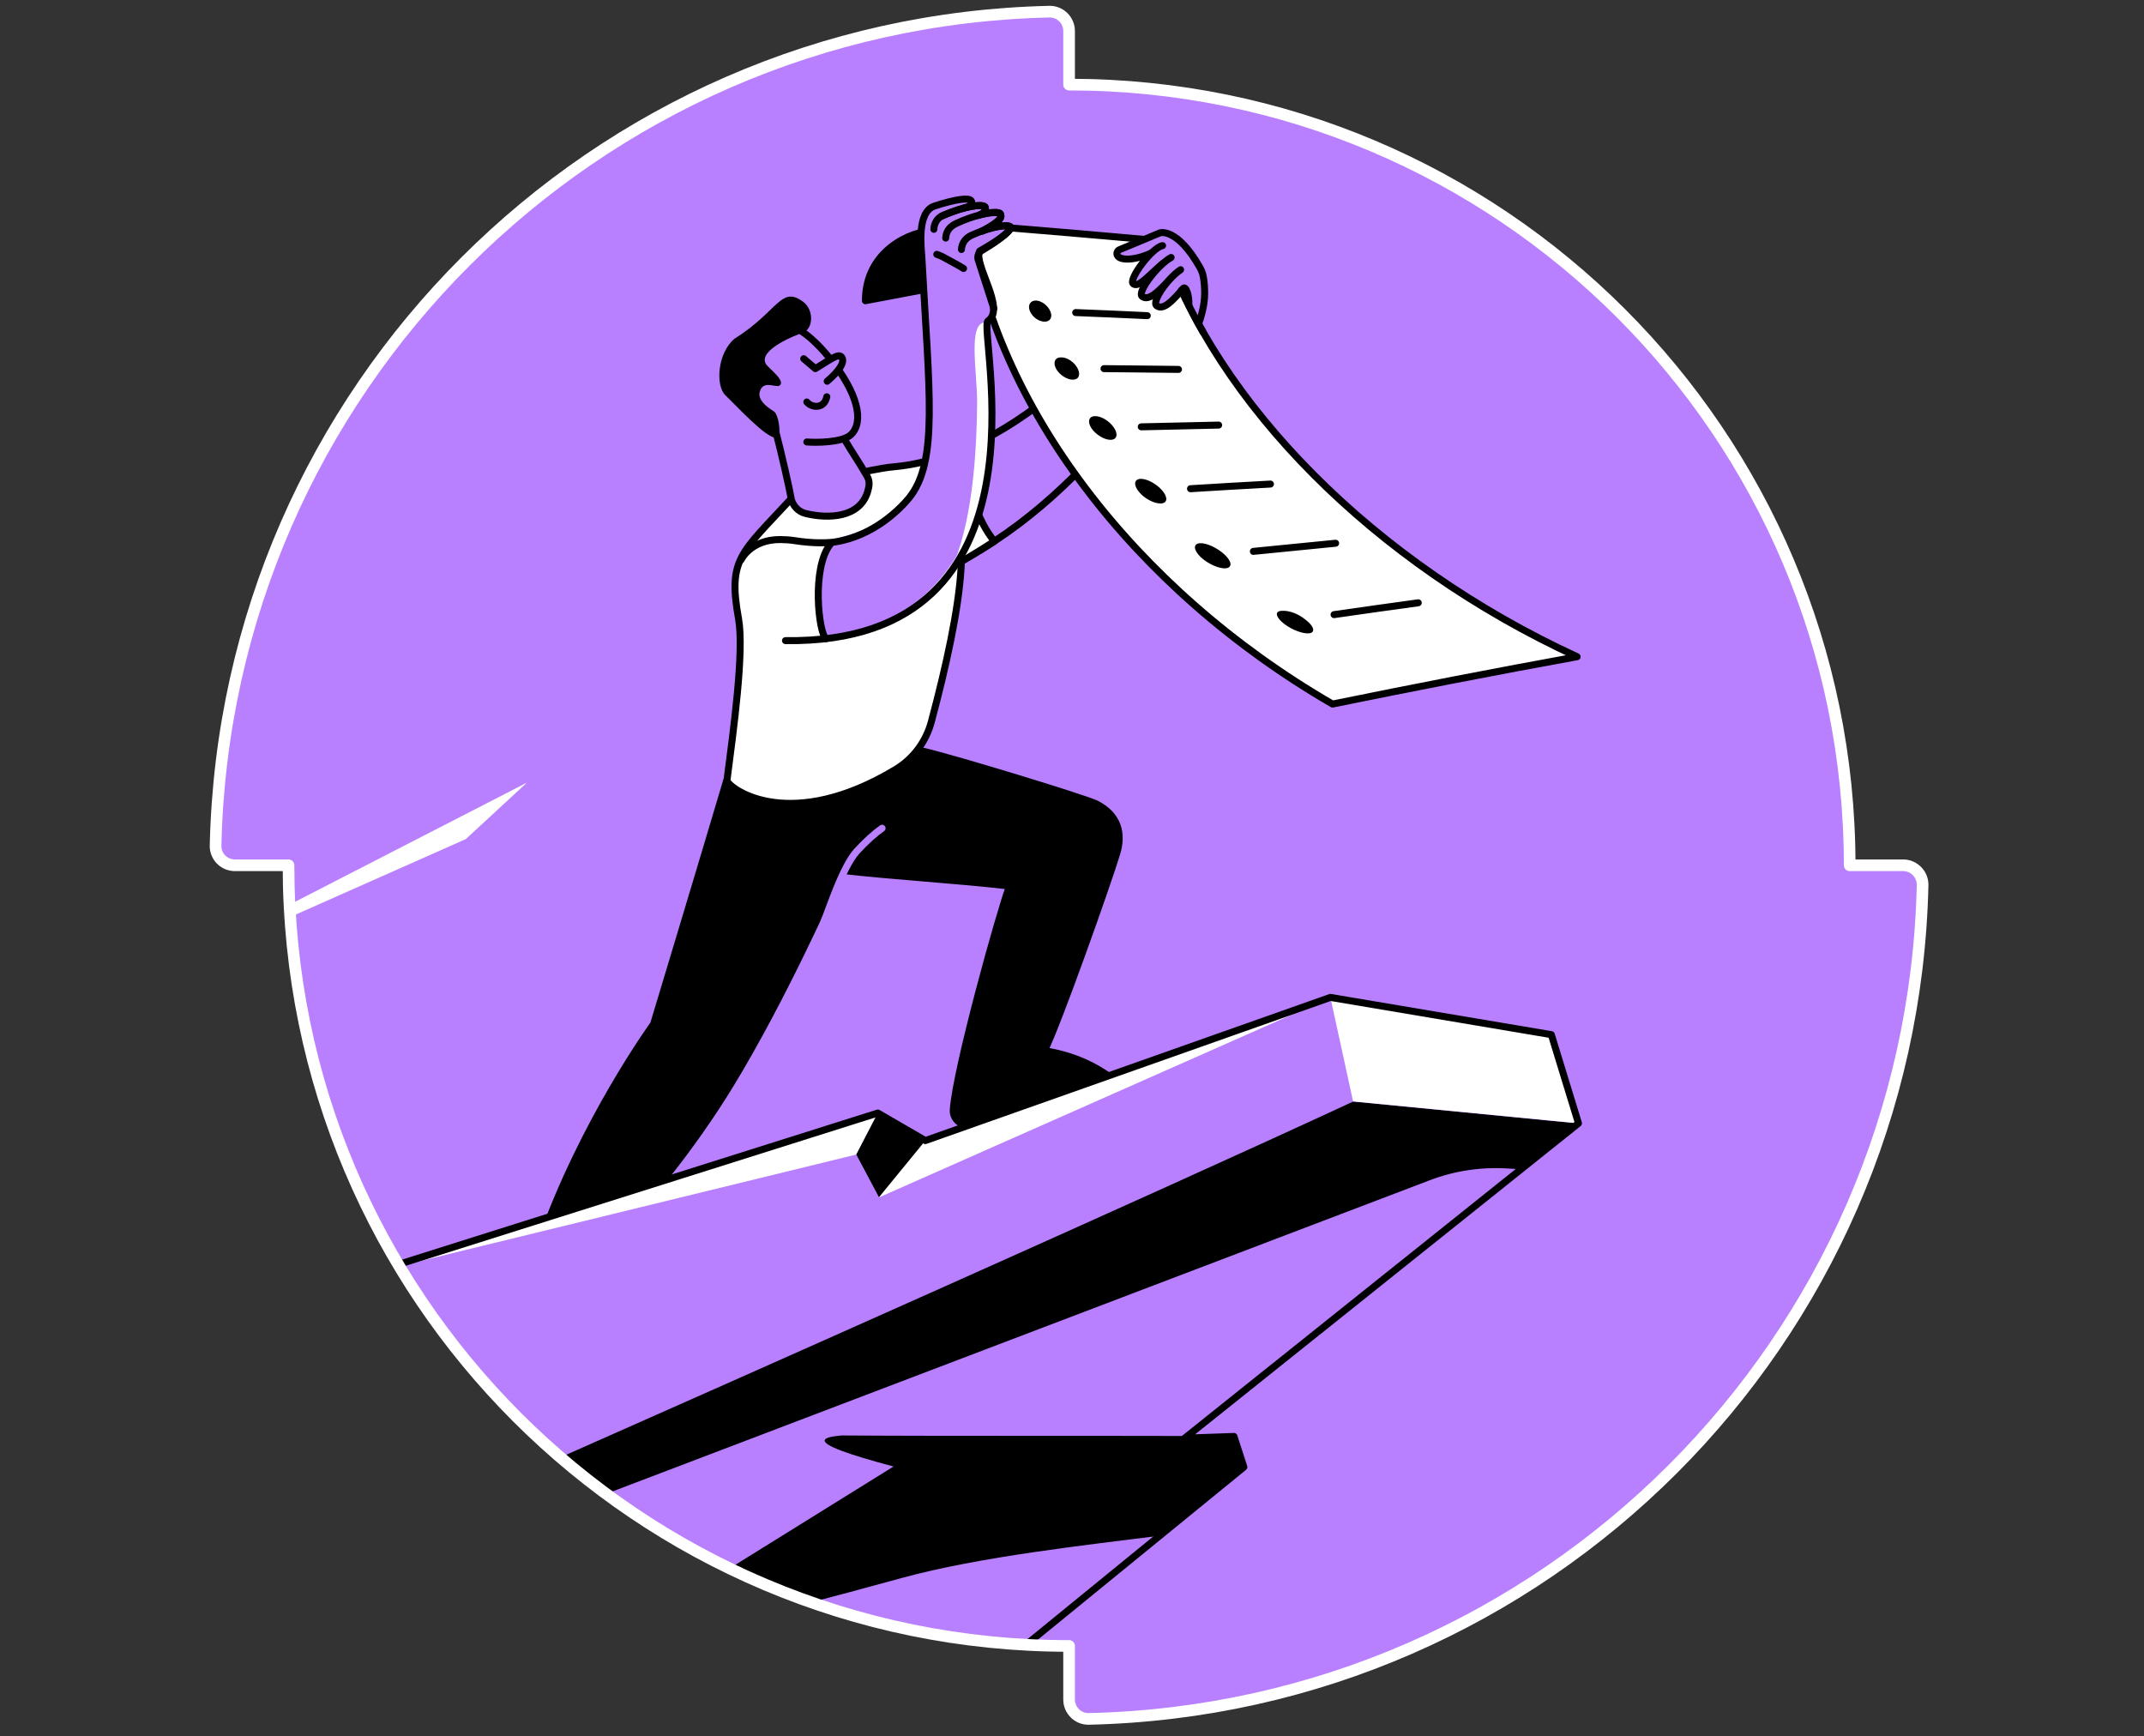
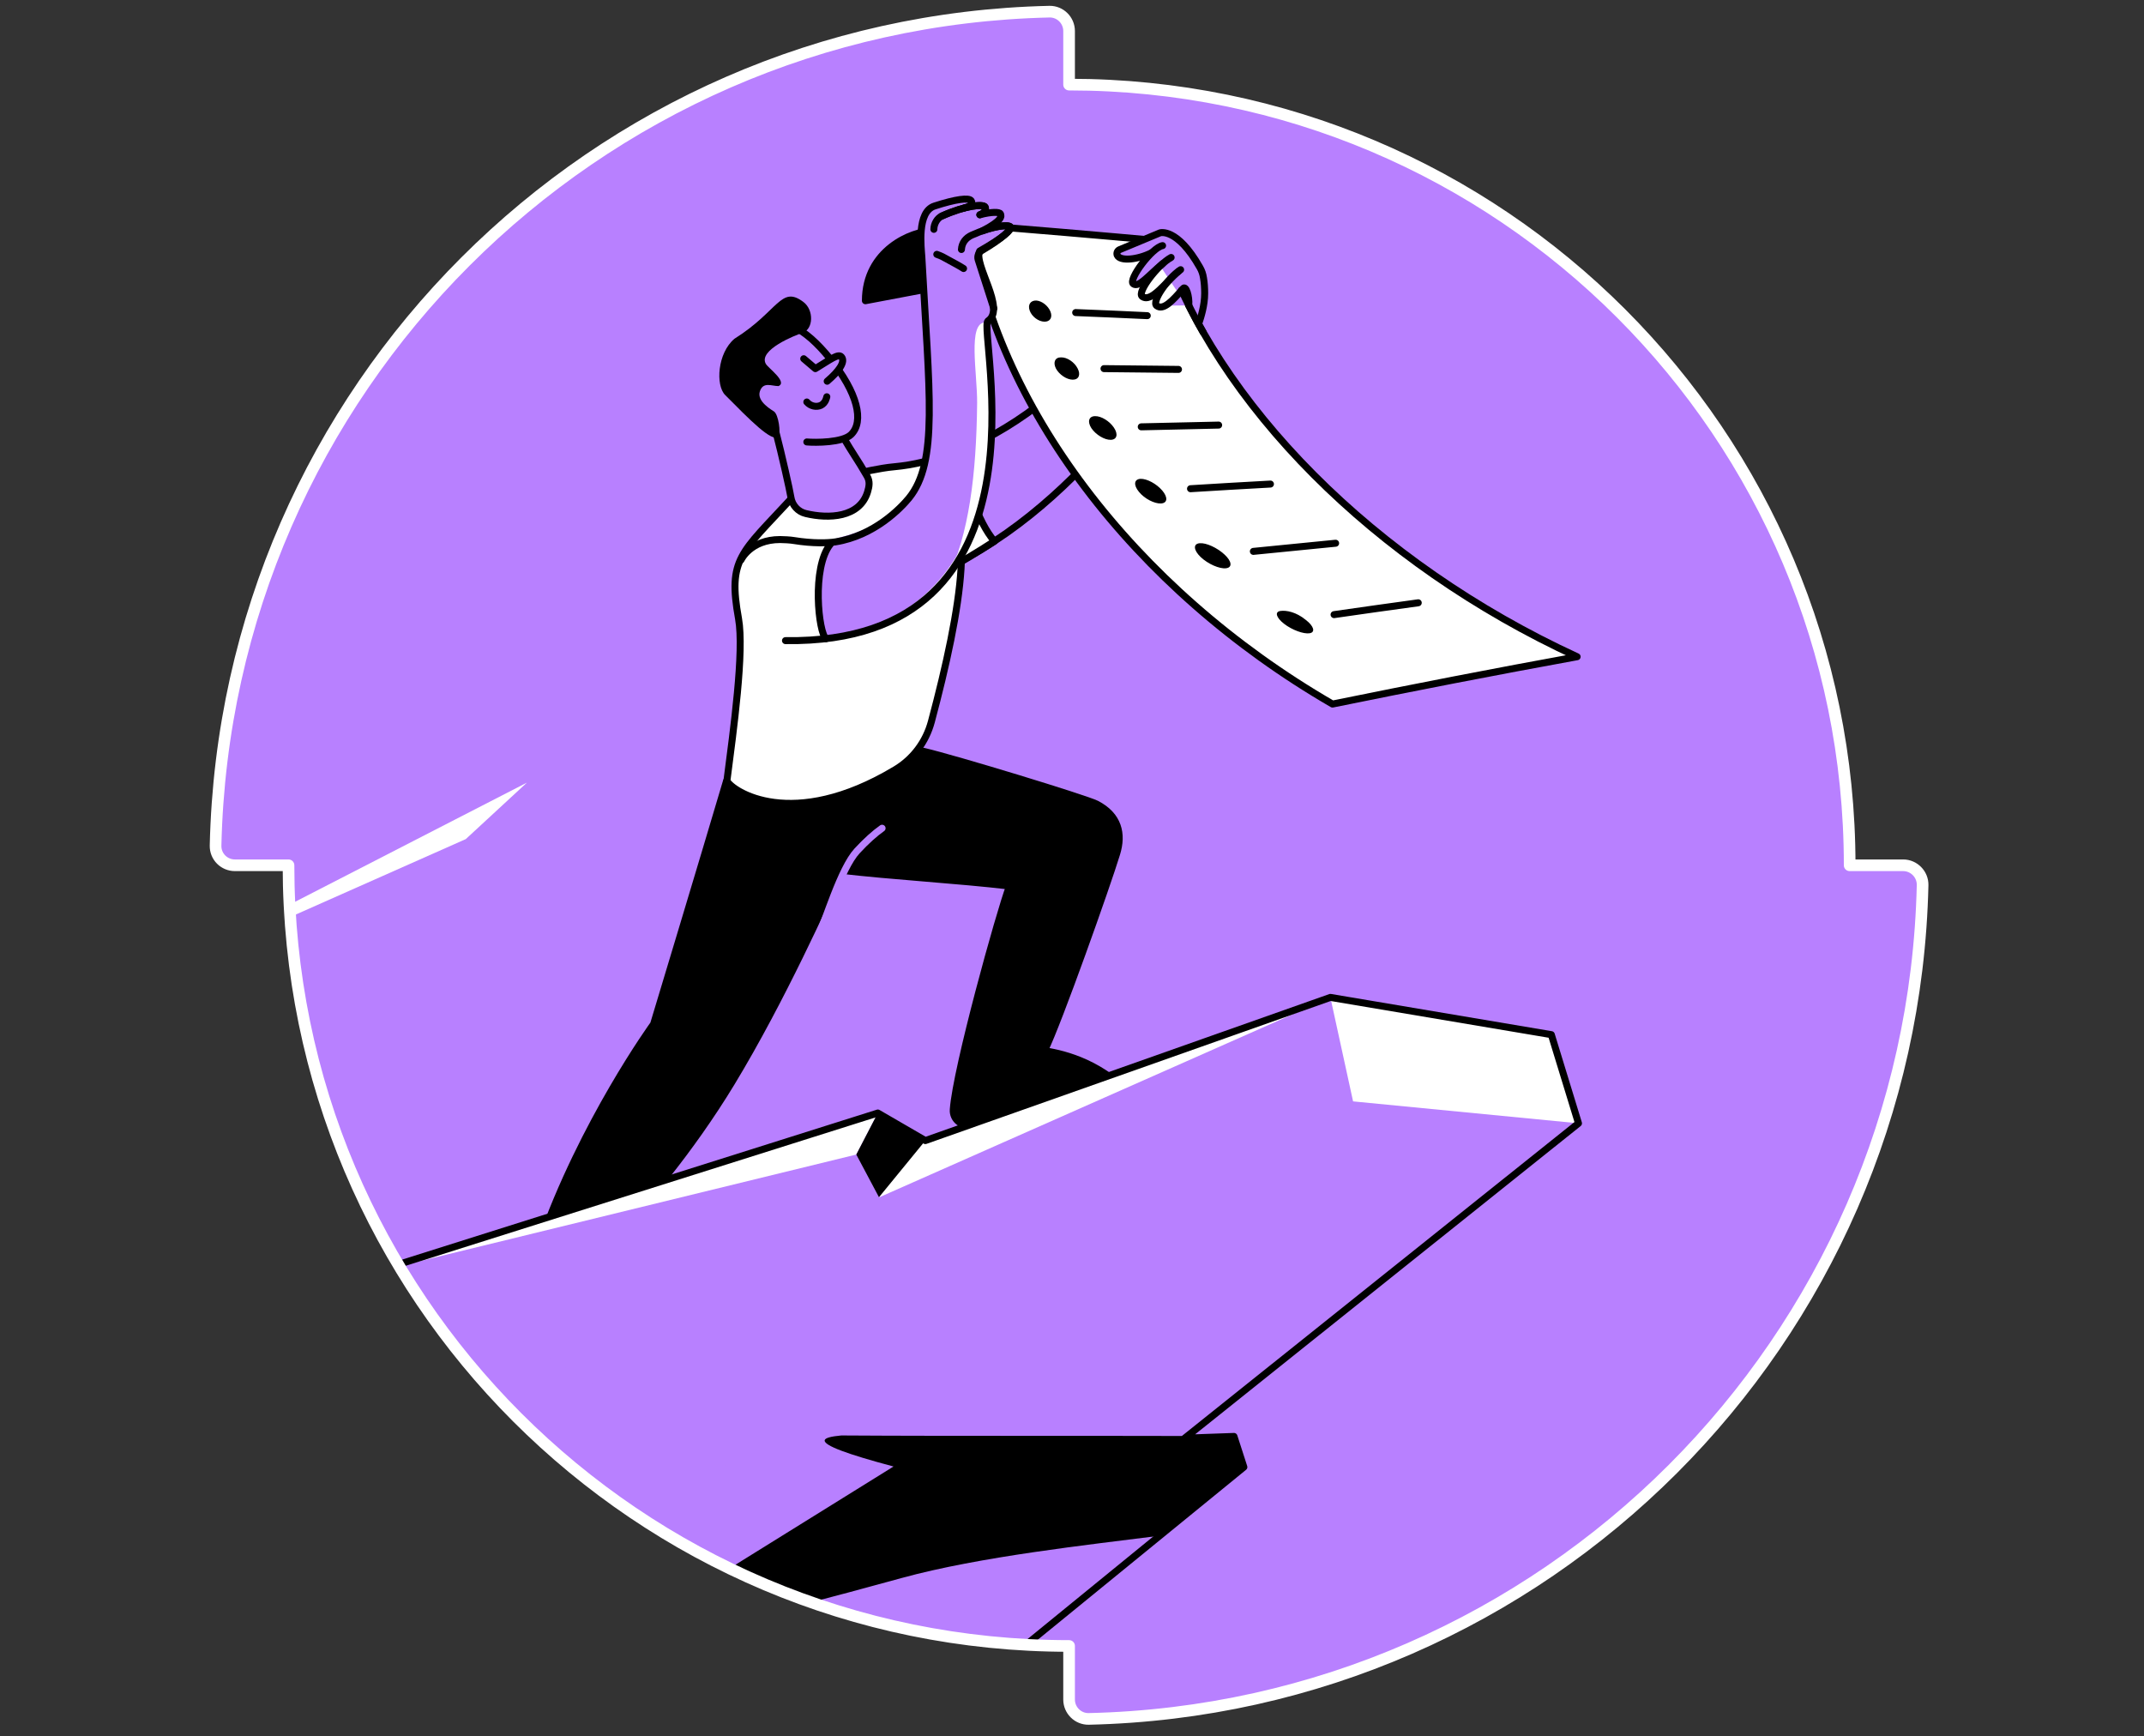
<svg xmlns="http://www.w3.org/2000/svg" width="368" height="298" viewBox="0 0 368 298" fill="none">
  <rect x="0" y="0" width="368" height="298" fill="#333333" stroke="none" />
  <path d="M326.67 148.5H317.48C317.48 74.518 257.482 14.52 183.5 14.52V5.33C183.5 3.466 181.968 1.967 180.137 2.001C101.893 3.765 38.765 66.893 37.001 145.137C36.967 147.002 38.465 148.5 40.33 148.5H49.52C49.52 222.482 109.518 282.48 183.5 282.48V291.67C183.5 293.534 185.032 295.033 186.863 294.999C265.107 293.235 328.235 230.14 329.999 151.896C330.033 150.032 328.501 148.5 326.67 148.5Z" fill="#B880FF" stroke="white" stroke-width="1.2" stroke-miterlimit="10" stroke-linecap="round" stroke-linejoin="round" />
  <mask id="mask0_10485_120" style="mask-type:alpha" maskUnits="userSpaceOnUse" x="37" y="2" width="293" height="293">
    <path d="M326.67 148.5H317.48C317.48 74.518 257.482 14.52 183.5 14.52V5.33C183.5 3.466 181.968 1.967 180.137 2.001C101.893 3.765 38.765 66.893 37.001 145.137C36.967 147.002 38.465 148.5 40.33 148.5H49.52C49.52 222.482 109.518 282.48 183.5 282.48V291.67C183.5 293.534 185.032 295.033 186.863 294.999C265.107 293.235 328.235 230.14 329.999 151.896C330.033 150.032 328.501 148.5 326.67 148.5Z" fill="#FFE84D" />
  </mask>
  <g mask="url(#mask0_10485_120)">
    <path d="M134.422 59.068L128.895 56.938L125.466 67.559L132.058 71.621L134.189 77.78L140.782 76.915L134.422 59.068Z" fill="#B880FF" />
    <path d="M147.175 82.742C150.804 81.943 178.006 77.947 192.257 53.642C195.087 55.706 197.95 57.803 200.78 59.868C197.95 67.126 176.342 97.425 149.672 101.387" fill="#B880FF" />
    <path d="M147.175 82.742C150.804 81.943 178.006 77.947 192.257 53.642C195.087 55.706 197.95 57.803 200.78 59.868C197.95 67.126 176.342 97.425 149.672 101.387" stroke="black" stroke-width="1.2" stroke-miterlimit="10" stroke-linecap="round" stroke-linejoin="round" />
    <path d="M164.854 78.912L164.621 77.514C159.527 79.079 156.997 79.778 153.434 80.111C151.07 80.311 147.408 81.176 146.742 81.309L151.936 101.353C158.828 100.321 164.921 96.592 170.681 92.896C169.283 91.231 168.051 88.934 166.719 85.172C165.753 82.541 164.988 80.743 164.854 78.912Z" fill="white" stroke="black" stroke-width="1.2" stroke-miterlimit="10" stroke-linecap="round" stroke-linejoin="round" />
    <path d="M270.7 112.707C256.616 115.271 242.599 118.001 228.715 120.831C194.387 100.954 170.681 69.224 166.353 38.525C177.373 39.424 188.394 40.357 199.382 41.355C208.771 69.257 235.84 96.659 270.7 112.707Z" fill="white" stroke="black" stroke-width="1.2" stroke-miterlimit="10" stroke-linecap="round" stroke-linejoin="round" />
    <path d="M197.65 43.386C195.253 44.585 192.223 44.884 191.757 43.786C191.624 43.419 191.79 43.02 192.157 42.853L199.115 39.957C199.115 39.957 202.045 39.024 205.941 45.883C206.274 46.449 206.474 47.049 206.573 47.715C206.707 48.48 206.773 49.346 206.773 50.345C206.773 52.409 206.141 54.407 205.741 55.572" fill="#B880FF" />
    <path d="M197.65 43.386C195.253 44.585 192.223 44.884 191.757 43.786C191.624 43.419 191.79 43.02 192.157 42.853L199.115 39.957C199.115 39.957 202.045 39.024 205.941 45.883C206.274 46.449 206.474 47.049 206.573 47.715C206.707 48.48 206.773 49.346 206.773 50.345C206.773 52.409 206.141 54.407 205.741 55.572" stroke="black" stroke-width="1.2" stroke-miterlimit="10" stroke-linecap="round" stroke-linejoin="round" />
    <path d="M199.548 45.251C197.018 47.382 195.453 49.413 194.521 48.714C193.588 48.014 197.75 42.454 199.548 42.154" fill="#B880FF" />
    <path d="M199.548 45.251C197.018 47.382 195.453 49.413 194.521 48.714C193.588 48.014 197.75 42.454 199.548 42.154" stroke="black" stroke-width="1.2" stroke-miterlimit="10" stroke-linecap="round" stroke-linejoin="round" />
-     <path d="M202.312 46.55C200.147 48.314 197.617 52.043 196.052 50.878C195.087 50.145 198.782 45.384 201.013 44.185" fill="#B880FF" />
    <path d="M202.312 46.55C200.147 48.314 197.617 52.043 196.052 50.878C195.087 50.145 198.782 45.384 201.013 44.185" stroke="black" stroke-width="1.2" stroke-miterlimit="10" stroke-linecap="round" stroke-linejoin="round" />
-     <path d="M204.043 52.41C204.176 50.811 203.543 48.947 203.077 49.513C201.246 51.644 199.681 53.309 198.549 52.476C197.617 51.81 200.314 47.881 202.644 46.283" fill="#B880FF" />
+     <path d="M204.043 52.41C204.176 50.811 203.543 48.947 203.077 49.513C201.246 51.644 199.681 53.309 198.549 52.476" fill="#B880FF" />
    <path d="M204.043 52.41C204.176 50.811 203.543 48.947 203.077 49.513C201.246 51.644 199.681 53.309 198.549 52.476C197.617 51.81 200.314 47.881 202.644 46.283" stroke="black" stroke-width="1.2" stroke-miterlimit="10" stroke-linecap="round" stroke-linejoin="round" />
    <path d="M195.886 73.253C200.314 73.153 204.742 73.053 209.171 72.953" stroke="black" stroke-width="1.2" stroke-miterlimit="10" stroke-linecap="round" stroke-linejoin="round" />
    <path d="M191.191 73.385C191.957 74.517 191.723 75.45 190.658 75.483C189.593 75.516 188.094 74.617 187.328 73.485C186.596 72.353 186.896 71.421 187.961 71.421C189.027 71.388 190.458 72.287 191.191 73.385Z" fill="black" />
    <path d="M189.493 63.264C193.754 63.297 198.016 63.364 202.278 63.397" stroke="black" stroke-width="1.2" stroke-miterlimit="10" stroke-linecap="round" stroke-linejoin="round" />
    <path d="M184.964 63.231C185.53 64.296 185.164 65.162 184.132 65.162C183.1 65.162 181.801 64.296 181.235 63.231C180.703 62.165 181.102 61.3 182.134 61.333C183.166 61.3 184.432 62.165 184.964 63.231Z" fill="black" />
    <path d="M184.632 53.642C188.727 53.808 192.822 53.975 196.918 54.174" stroke="black" stroke-width="1.2" stroke-miterlimit="10" stroke-linecap="round" stroke-linejoin="round" />
    <path d="M180.303 53.475C180.703 54.474 180.237 55.24 179.238 55.206C178.239 55.173 177.107 54.341 176.741 53.309C176.374 52.31 176.874 51.544 177.873 51.577C178.838 51.644 179.904 52.476 180.303 53.475Z" fill="black" />
    <path d="M204.343 83.873C208.904 83.607 213.499 83.307 218.06 83.074" stroke="black" stroke-width="1.2" stroke-miterlimit="10" stroke-linecap="round" stroke-linejoin="round" />
    <path d="M199.482 84.173C200.48 85.339 200.414 86.338 199.282 86.404C198.183 86.471 196.452 85.605 195.486 84.406C194.52 83.241 194.654 82.242 195.752 82.176C196.884 82.142 198.516 83.041 199.482 84.173Z" fill="black" />
    <path d="M215.13 94.628C219.825 94.162 224.553 93.696 229.248 93.23" stroke="black" stroke-width="1.2" stroke-miterlimit="10" stroke-linecap="round" stroke-linejoin="round" />
    <path d="M210.169 95.161C211.434 96.326 211.568 97.391 210.436 97.525C209.304 97.658 207.339 96.792 206.074 95.594C204.842 94.395 204.775 93.329 205.907 93.23C207.039 93.13 208.904 93.995 210.169 95.161Z" fill="black" />
    <path d="M228.981 105.482C233.775 104.783 238.603 104.117 243.431 103.451" stroke="black" stroke-width="1.2" stroke-miterlimit="10" stroke-linecap="round" stroke-linejoin="round" />
    <path d="M224.12 106.382C225.518 107.447 225.818 108.513 224.786 108.679C223.754 108.845 221.756 108.113 220.391 107.048C219.026 105.982 218.759 104.983 219.792 104.85C220.79 104.717 222.455 105.017 224.12 106.382Z" fill="black" />
    <path d="M206.507 57.004C205.808 55.806 205.109 54.54 204.443 53.209C203.843 52.043 203.311 50.911 202.778 49.812" stroke="black" stroke-width="1.2" stroke-miterlimit="10" stroke-linecap="round" stroke-linejoin="round" />
    <path d="M92.704 213.392C96.499 213.026 102.026 212.227 105.789 211.861C110.25 206.966 118.341 197.71 125.566 185.79C134.223 171.507 141.914 154.293 144.178 149.332C152.902 150.364 164.555 151.03 173.278 152.062C171.614 156.424 164.122 183.36 163.623 190.418C163.489 192.183 165.221 193.482 166.886 192.915C174.677 190.152 182.468 187.422 190.259 184.658C189.193 183.926 187.895 183.127 186.363 182.427C183.666 181.196 181.203 180.63 179.271 180.33C181.635 175.535 190.026 151.896 191.657 146.535C192.723 143.106 191.99 139.943 188.195 137.978C186.363 137.046 163.922 130.187 158.429 128.922C147.641 130.42 130.527 134.349 124.7 134.049C121.138 146.102 112.181 175.768 112.181 175.768C112.181 175.768 99.962 192.616 92.704 213.392Z" fill="black" stroke="black" stroke-width="1.2" stroke-miterlimit="10" stroke-linecap="round" stroke-linejoin="round" />
    <path d="M151.403 142.141C150.171 143.006 148.673 144.338 147.108 146.036C144.311 149.066 141.681 158.056 140.149 161.519" stroke="#B880FF" stroke-width="1.2" stroke-miterlimit="10" stroke-linecap="round" stroke-linejoin="round" />
    <path d="M160.093 39.624C156.497 39.624 148.54 42.954 148.54 51.61L159.627 49.513" fill="black" />
    <path d="M160.093 39.624C156.497 39.624 148.54 42.954 148.54 51.61L159.627 49.513" stroke="black" stroke-width="1.2" stroke-miterlimit="10" stroke-linecap="round" stroke-linejoin="round" />
    <path d="M141.914 84.606L135.787 85.605C127.164 94.961 124.9 95.86 126.764 106.182C127.763 111.775 125.899 125.293 124.767 134.017C125.699 135.781 135.887 142.74 153.667 132.086C156.73 130.254 158.928 127.324 159.86 123.862C164.987 104.684 168.25 85.639 160.06 86.038" fill="white" />
    <path d="M141.914 84.606L135.787 85.605C127.164 94.961 124.9 95.86 126.764 106.182C127.763 111.775 125.899 125.293 124.767 134.017C125.699 135.781 135.887 142.74 153.667 132.086C156.73 130.254 158.928 127.324 159.86 123.862C164.987 104.684 168.25 85.639 160.06 86.038" stroke="black" stroke-width="1.2" stroke-miterlimit="10" stroke-linecap="round" stroke-linejoin="round" />
    <path d="M68.365 217.01L150.671 191.018L158.828 195.746L228.349 171.174L266.272 177.567L270.934 192.782L203.344 246.821L213.499 251.782L175.576 282.713" fill="#B880FF" />
-     <path d="M101.493 254.712L98.663 252.381C98.663 252.381 97.498 251.383 96.325 250.051C126.151 236.853 197.067 205.387 232.244 189.054L270.933 192.816L261.111 200.674L258.914 200.541C254.319 200.241 249.691 200.907 245.363 202.572L103.991 256.395L101.493 254.712Z" fill="black" />
    <path d="M130.627 272.025L125.399 269.059L153.367 251.682C145.377 249.551 141.414 248.086 141.548 247.187C141.614 246.787 142.58 246.521 144.411 246.354C164.055 246.488 192.157 246.354 211.801 246.488L213.499 251.748L199.015 263.568C187.029 265.1 168.151 267.131 154.733 270.827C147.963 272.697 143.07 273.986 139.284 274.978C135.621 274.522 133.457 272.525 130.627 272.025Z" fill="black" />
    <path d="M146.975 198.143L150.671 191.018L63.803 218.453L146.975 198.143Z" fill="white" />
    <path d="M158.828 195.746C154 197.777 151.503 203.936 150.871 205.501C176.708 194.081 202.512 182.627 228.349 171.207L158.828 195.746Z" fill="white" />
    <path d="M158.828 195.746L150.871 205.468L146.975 198.143L150.671 191.018L158.828 195.746Z" fill="black" />
    <path d="M232.244 189.02L228.349 171.174L266.272 177.567L270.933 192.782L232.244 189.02Z" fill="white" />
    <path d="M68.365 217.01L150.671 191.018L158.828 195.746L228.349 171.174L266.272 177.567L270.934 192.782L203.344 246.821L211.801 246.521L213.499 251.782L176.025 282.347" stroke="black" stroke-width="1.2" stroke-miterlimit="10" stroke-linecap="round" stroke-linejoin="round" />
    <path d="M18.721 171.174L90.439 134.316L79.951 144.005L18.721 171.174Z" fill="white" />
    <path d="M133.623 75.183C134.555 76.848 135.821 84.573 136.02 85.738C136.22 87.136 137.019 87.835 138.418 88.135C142.047 88.868 147.674 89.334 149.005 84.073C149.239 83.174 149.938 83.008 149.505 82.242C148.073 79.778 145.543 76.016 144.71 74.95" fill="#B880FF" />
    <path d="M133.257 74.451C134.123 77.747 135.588 84.207 135.754 85.339C135.954 86.704 136.986 87.836 138.318 88.136C142.213 89.068 147.541 88.868 148.906 84.44C149.205 83.441 149.338 82.642 148.839 81.743C147.141 78.78 146.209 77.647 144.71 74.951" stroke="black" stroke-width="1.2" stroke-miterlimit="10" stroke-linecap="round" stroke-linejoin="round" />
    <path d="M130.294 56.505C133.923 53.908 138.085 56.139 142.48 61.566C147.208 67.392 148.373 72.353 146.076 74.584C144.611 75.983 139.983 75.983 138.485 75.849" fill="#B880FF" />
    <path d="M130.294 56.505C133.923 53.908 138.085 56.139 142.48 61.566C147.208 67.392 148.373 72.353 146.076 74.584C144.611 75.983 139.983 75.983 138.485 75.849" stroke="black" stroke-width="1.2" stroke-miterlimit="10" stroke-linecap="round" stroke-linejoin="round" />
    <path d="M133.623 66.26C132.425 66.26 130.993 65.461 130.427 67.159C129.828 68.924 132.591 70.422 132.857 70.622C133.623 71.154 134.056 74.284 133.623 74.95C132.525 75.982 128.696 72.053 124.467 67.792C122.802 66.127 123.135 60.6 126.065 58.136C133.623 53.408 134.023 48.88 137.918 51.843C139.716 53.208 139.65 56.505 137.719 57.137C136.553 57.503 130.061 60.067 131.459 62.464C131.892 63.197 135.221 65.561 133.623 66.26Z" fill="black" />
    <path d="M138.484 68.991C139.117 69.723 140.149 69.923 140.915 69.557C141.747 69.124 141.881 68.192 141.914 68.092" stroke="black" stroke-width="1.2" stroke-miterlimit="10" stroke-linecap="round" stroke-linejoin="round" />
    <path d="M137.952 61.566L139.949 63.264C142.48 61.732 143.878 60.633 144.411 61.233C145.177 62.065 143.978 63.73 141.98 65.428" fill="#B880FF" />
    <path d="M137.952 61.566L139.949 63.264C142.48 61.732 143.878 60.633 144.411 61.233C145.177 62.065 143.978 63.73 141.98 65.428" stroke="black" stroke-width="1.2" stroke-miterlimit="10" stroke-linecap="round" stroke-linejoin="round" />
    <path d="M161.625 37.094C165.753 35.229 168.816 34.996 169.083 35.529C169.216 35.762 169.316 36.461 168.184 36.861C170.215 36.328 171.547 36.361 171.713 36.694C171.913 37.094 172.079 37.826 168.617 39.624C171.347 38.658 173.245 38.592 173.411 38.958C173.644 39.391 171.979 40.956 168.483 43.02C167.951 43.32 167.718 43.986 167.884 44.552L170.581 52.942C170.814 53.808 170.381 54.707 169.549 55.073C170.215 64.695 175.708 104.583 141.88 109.478C140.316 109.611 138.717 95.693 143.645 92.364C150.804 90.632 154.166 87.636 155.931 85.472C161.025 79.246 159.693 67.559 158.428 44.152C158.328 42.521 157.529 36.261 160.293 35.362C163.989 34.13 166.186 33.897 166.586 34.43C166.785 34.73 166.919 35.296 165.387 35.728" fill="#B880FF" />
    <path d="M162.59 99.423C173.278 85.639 169.749 62.299 169.616 55.373L169.116 55.34C166.053 55.34 167.751 64.063 167.718 69.157C167.585 81.543 166.319 91.632 162.59 99.423Z" fill="white" />
    <path d="M142.547 93.362C139.25 97.424 140.516 108.711 141.781 109.61" stroke="black" stroke-width="1.2" stroke-miterlimit="10" stroke-linecap="round" stroke-linejoin="round" />
    <path d="M160.292 39.358C160.292 38.425 160.859 37.46 161.624 37.093C165.753 35.229 168.816 34.996 169.082 35.529C169.216 35.762 169.216 36.461 168.183 36.86" stroke="black" stroke-width="1.2" stroke-miterlimit="10" stroke-linecap="round" stroke-linejoin="round" />
-     <path d="M162.324 40.856C162.39 39.591 163.123 38.792 164.255 38.293C165.72 37.627 167.052 37.16 168.184 36.894C170.215 36.361 171.513 36.395 171.713 36.728C172.113 37.527 171.214 38.226 168.617 39.658" stroke="black" stroke-width="1.2" stroke-miterlimit="10" stroke-linecap="round" stroke-linejoin="round" />
    <path d="M165.021 42.821C165.087 41.689 165.753 40.823 166.785 40.357C170.481 38.692 173.211 38.492 173.444 38.958C173.677 39.425 172.246 40.756 168.15 43.087C167.052 45.384 172.712 53.009 169.582 55.073C167.718 56.305 182.134 110.61 134.822 109.944" stroke="black" stroke-width="1.2" stroke-miterlimit="10" stroke-linecap="round" stroke-linejoin="round" />
    <path d="M161.625 37.093C165.753 35.229 168.816 34.996 169.083 35.529C169.216 35.762 169.316 36.461 168.184 36.86C170.215 36.328 171.547 36.361 171.713 36.694C171.913 37.093 172.079 37.826 168.617 39.624C171.347 38.658 173.245 38.592 173.411 38.958C173.644 39.391 171.979 40.956 168.483 43.02C167.951 43.32 167.718 43.986 167.884 44.552L170.581 52.942" stroke="black" stroke-width="1.2" stroke-miterlimit="10" stroke-linecap="round" stroke-linejoin="round" />
    <path d="M160.792 43.652C161.725 43.985 161.825 44.085 162.923 44.684C163.556 45.017 164.888 45.75 165.387 46.083" stroke="black" stroke-width="1.2" stroke-miterlimit="10" stroke-linecap="round" stroke-linejoin="round" />
    <path d="M127.197 96.093C127.197 96.093 128.795 92.597 133.89 92.597C134.456 92.597 135.721 92.663 136.254 92.763C139.517 93.296 142.18 93.196 143.412 92.996C150.071 91.931 154.599 87.203 155.998 85.505C161.092 79.278 159.494 67.525 158.229 44.118C158.129 42.487 157.33 36.361 160.393 35.362C164.088 34.163 166.286 33.897 166.686 34.43C166.819 34.629 166.819 34.829 166.819 34.829C166.752 35.395 165.653 35.661 165.487 35.695" stroke="black" stroke-width="1.2" stroke-miterlimit="10" stroke-linecap="round" stroke-linejoin="round" />
  </g>
  <path d="M326.67 148.5H317.48C317.48 74.518 257.482 14.52 183.5 14.52V5.33C183.5 3.466 181.968 1.967 180.137 2.001C101.893 3.765 38.765 66.893 37.001 145.137C36.967 147.002 38.465 148.5 40.33 148.5H49.52C49.52 222.482 109.518 282.48 183.5 282.48V291.67C183.5 293.534 185.032 295.033 186.863 294.999C265.107 293.235 328.235 230.14 329.999 151.896C330.033 150.032 328.501 148.5 326.67 148.5Z" stroke="white" stroke-width="2" stroke-miterlimit="10" stroke-linecap="round" stroke-linejoin="round" />
</svg>